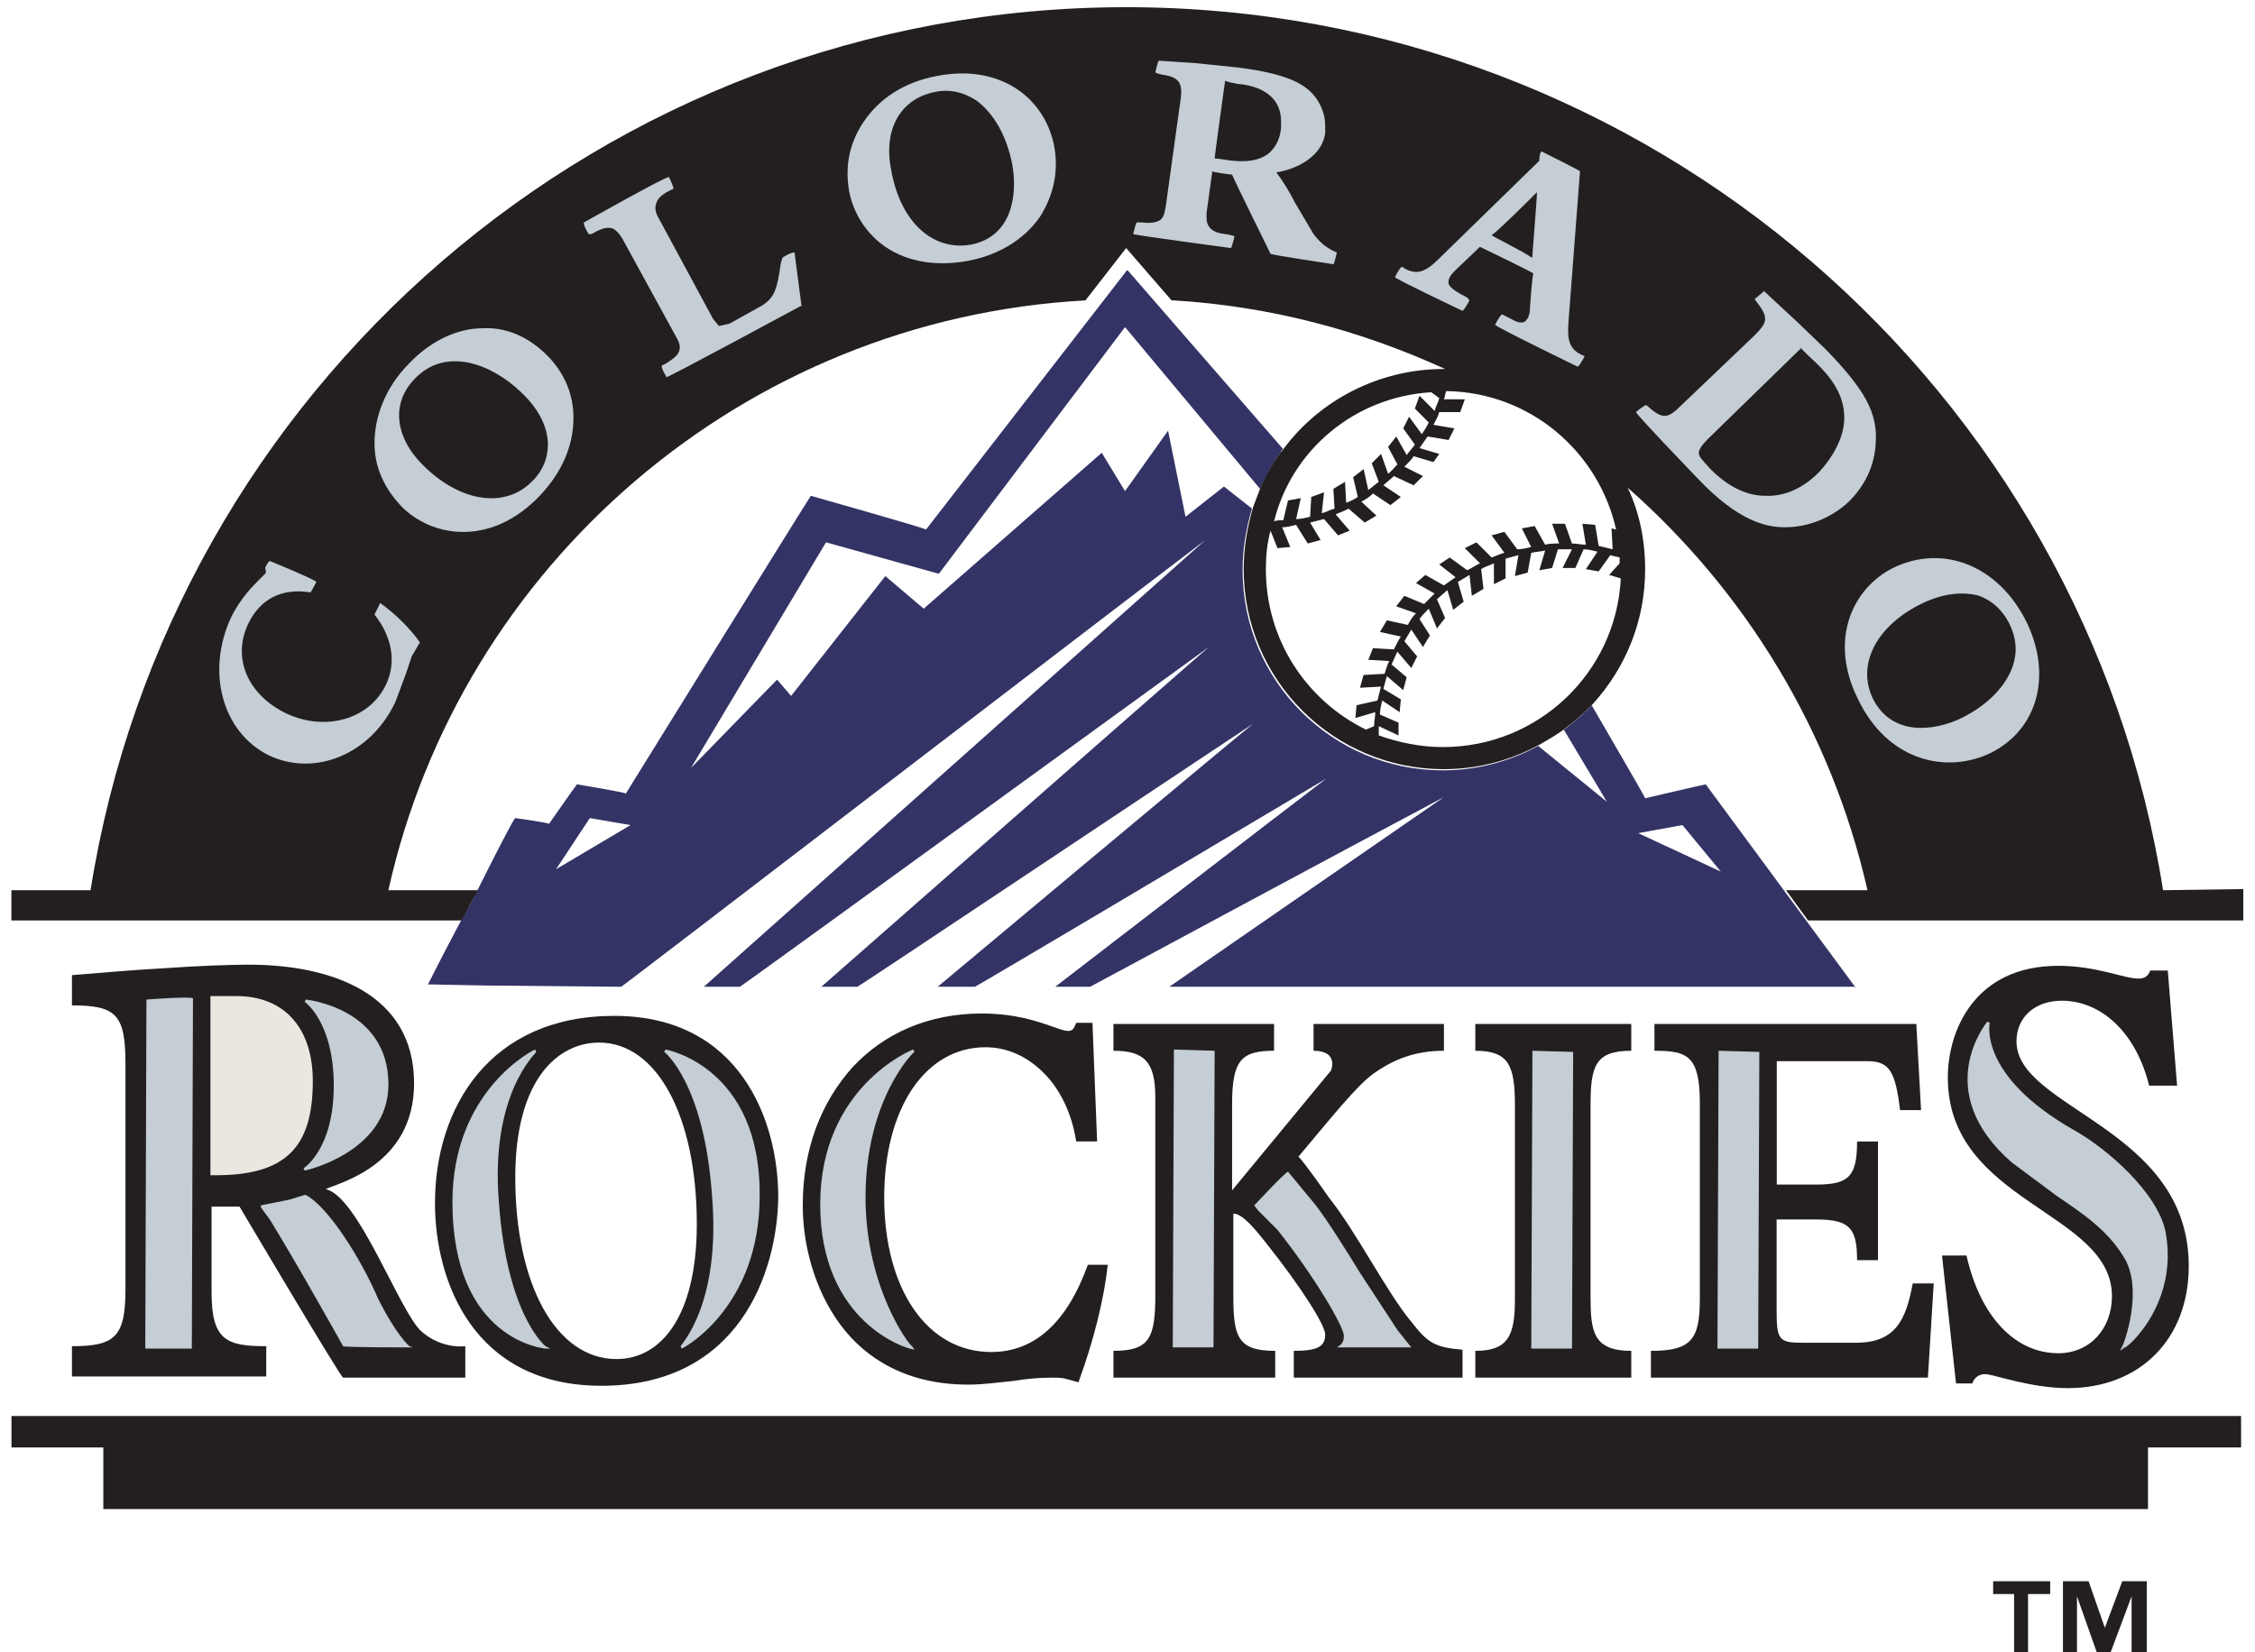
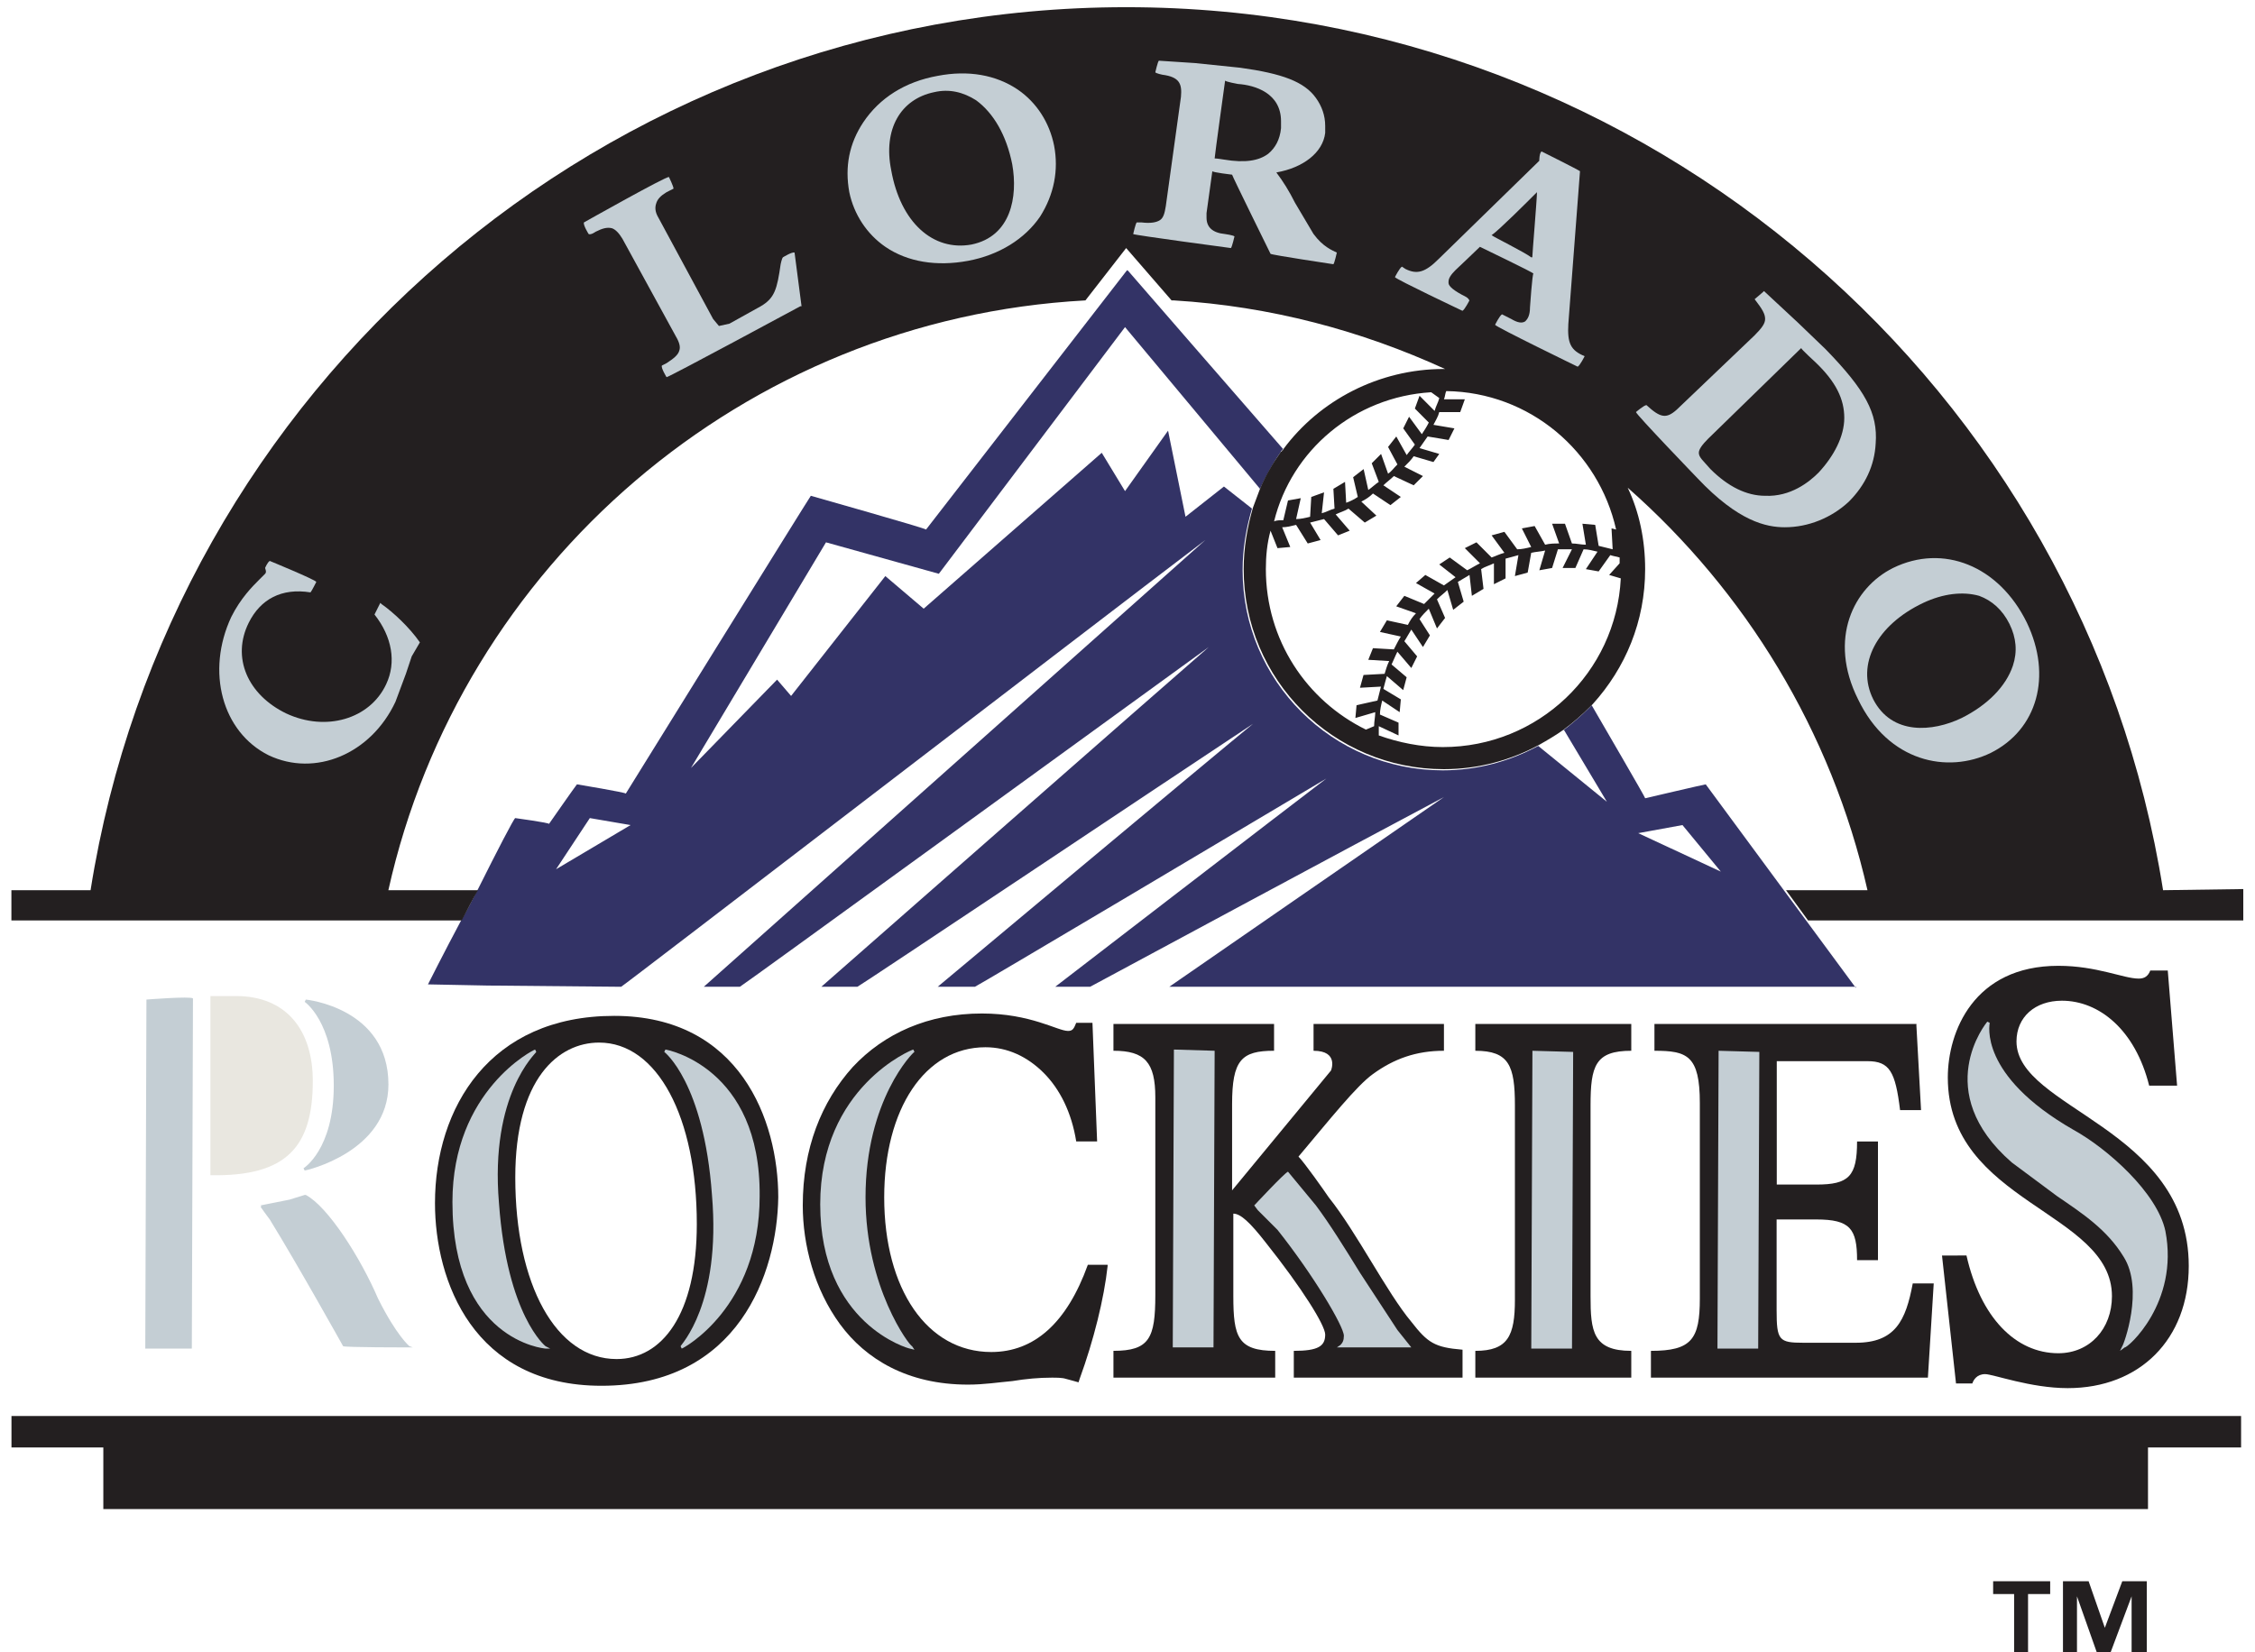
<svg xmlns="http://www.w3.org/2000/svg" width="146px" height="107px" viewBox="0 0 146 107" version="1.1">
  <title>CR LOGO</title>
  <g id="Page-1" stroke="none" stroke-width="1" fill="none" fill-rule="evenodd">
    <g id="04_22_Sage---Rally---Add-Logo---Text-to-Footer" transform="translate(-1068, -718)" fill-rule="nonzero">
      <g id="Logo" transform="translate(1021.5, 718.465)">
        <g id="CR-LOGO" transform="translate(119.49, 53.268) scale(1, -1) translate(-119.49, -53.268) translate(47.238, 0)">
-           <path d="M29.308,17.78 L21.477,17.78 C21.323,17.78 14.77,28.858 14.77,28.858 L12.961,28.858 L12.961,23.282 C12.961,20.194 13.943,19.817 16.5,19.817 L16.5,17.854 L3.92,17.854 L3.92,19.817 C6.706,19.817 7.385,20.417 7.385,23.505 L7.385,38.122 C7.385,41.29 6.785,41.889 3.92,41.889 L3.92,43.848 C5.952,44.001 7.31,44.15 10.022,44.304 C12.134,44.452 14.165,44.526 15.37,44.526 C20.723,44.526 26.072,42.643 26.072,36.844 C26.072,31.495 21.1,30.365 20.346,29.989 C22.453,29.532 25.09,22.152 26.523,20.794 C27.881,19.589 29.388,19.817 29.388,19.817 L29.388,17.78 L29.308,17.78 Z" id="path16" fill="#231F20" />
          <path d="M12.961,30.89 C17.784,30.816 19.514,32.7 19.514,36.992 C19.514,40.308 17.784,42.494 14.542,42.494 L12.886,42.494 L12.886,30.891 L12.961,30.89 Z" id="path18" fill="#E9E7E0" />
          <path d="M70.975,25.012 C70.747,22.905 70.073,20.194 69.165,17.705 L69.091,17.477 C68.788,17.557 68.565,17.631 68.263,17.705 C68.035,17.78 67.658,17.78 67.356,17.78 C66.528,17.78 65.7,17.705 64.798,17.557 C63.891,17.477 62.989,17.329 61.933,17.329 C58.018,17.329 55.301,18.984 53.646,21.245 C51.99,23.505 51.237,26.37 51.237,28.933 C51.237,32.625 52.441,35.639 54.473,37.899 C56.511,40.08 59.37,41.364 62.835,41.364 C66.003,41.364 67.733,40.234 68.412,40.234 C68.714,40.234 68.788,40.382 68.942,40.759 L69.993,40.759 L70.295,33.077 L68.942,33.077 C68.64,34.96 67.886,36.467 66.83,37.523 C65.775,38.573 64.496,39.178 63.063,39.178 C59.147,39.178 56.51,35.183 56.51,29.458 C56.51,23.505 59.296,19.44 63.44,19.44 C66.226,19.44 68.337,21.324 69.695,25.091 L70.974,25.091 L70.975,25.012 Z" id="path20" fill="#231F20" />
          <path d="M93.954,17.78 L83.029,17.78 L83.029,19.515 C84.61,19.515 85.062,19.817 85.062,20.571 C85.062,21.17 83.555,23.584 81.22,26.519 C80.164,27.877 79.565,28.402 79.114,28.402 L79.114,23.054 C79.114,20.417 79.411,19.515 81.825,19.515 L81.825,17.78 L71.352,17.78 L71.352,19.516 C73.686,19.516 74.063,20.343 74.063,23.129 L74.063,35.937 C74.063,38.197 73.384,38.951 71.352,38.951 L71.352,40.686 L81.751,40.686 L81.751,38.951 C79.639,38.951 79.034,38.351 79.034,35.486 L79.034,29.909 L85.439,37.672 C85.439,37.672 85.969,38.95 84.308,38.95 L84.308,40.686 L92.75,40.686 L92.75,38.95 C90.941,38.95 89.508,38.425 88.155,37.444 C87.099,36.69 85.364,34.509 83.332,32.095 C83.709,31.718 84.987,29.909 85.29,29.458 C87.099,27.198 89.057,23.282 90.638,21.399 C91.694,20.041 92.145,19.738 93.954,19.59 L93.954,17.78 Z" id="path22" fill="#231F20" />
          <path d="M94.782,17.78 L94.782,19.515 C96.894,19.515 97.345,20.491 97.345,22.831 L97.345,35.411 C97.345,37.974 96.968,38.95 94.782,38.95 L94.782,40.685 L104.879,40.685 L104.879,38.95 C102.544,38.95 102.242,37.974 102.242,35.411 L102.242,23.054 C102.242,20.794 102.39,19.515 104.879,19.515 L104.879,17.78 L94.782,17.78 Z" id="path24" fill="#231F20" />
          <path d="M123.338,40.611 L123.64,35.108 L122.282,35.108 C121.979,37.597 121.603,38.276 120.175,38.276 L114.299,38.276 L114.299,30.285 L116.861,30.285 C118.968,30.285 119.498,30.816 119.498,33.076 L120.851,33.076 L120.851,25.388 L119.498,25.388 C119.498,27.426 119.047,28.025 116.861,28.025 L114.289,28.025 L114.289,22.152 C114.289,20.194 114.438,20.04 116.024,20.04 L119.415,20.04 C121.972,20.04 122.652,21.473 123.103,23.882 L124.461,23.882 L124.084,17.78 L106.151,17.78 L106.151,19.515 C108.787,19.515 109.318,20.268 109.318,22.905 L109.318,35.56 C109.318,38.653 108.49,38.95 106.379,38.95 L106.379,40.685 L123.346,40.685 L123.338,40.611 Z" id="path26" fill="#231F20" />
          <path d="M126.582,25.691 C127.484,21.701 129.745,19.361 132.53,19.361 C134.568,19.361 136,20.947 136,23.054 C136,28.556 125.373,29.081 125.373,37.22 C125.373,40.159 127.033,44.452 132.53,44.452 C135.019,44.452 136.754,43.624 137.73,43.624 C138.107,43.624 138.335,43.773 138.483,44.149 L139.614,44.149 L140.218,36.69 L138.41,36.69 C137.508,40.308 135.168,42.192 132.759,42.192 C131.025,42.192 129.82,41.136 129.82,39.555 C129.82,35.183 140.973,33.978 140.973,25.011 C140.973,20.268 137.805,17.101 133.136,17.101 C130.727,17.101 128.313,18.008 127.788,18.008 C127.257,18.008 127.034,17.631 126.96,17.403 L125.904,17.403 L124.997,25.69 L126.582,25.691 Z" id="path28" fill="#231F20" />
          <path d="M8.743,42.266 L8.668,19.663 L11.682,19.663 L11.756,42.34 C11.603,42.494 8.743,42.266 8.743,42.266 L8.743,42.266 Z" id="path30" fill="#C4CED4" />
          <path d="M19.063,42.266 L18.989,42.118 C18.989,42.118 20.872,40.834 20.872,36.69 C20.872,32.546 18.914,31.341 18.914,31.341 L18.989,31.193 C19.063,31.193 24.411,32.397 24.411,36.769 C24.411,41.741 19.063,42.266 19.063,42.266 L19.063,42.266 Z" id="path32" fill="#C4CED4" />
          <path d="M38.201,17.254 C29.913,17.254 27.425,24.035 27.425,29.081 C27.425,35.262 30.969,41.21 39.028,41.21 C47.168,41.21 49.651,34.429 49.651,29.458 C49.576,24.561 47.093,17.254 38.201,17.254 Z M38.052,39.48 C35.415,39.48 32.624,37.146 32.624,30.742 C32.624,23.807 35.261,18.984 39.182,18.984 C42.116,18.984 44.377,21.849 44.377,27.728 C44.377,34.657 41.819,39.48 38.052,39.48 L38.052,39.48 Z" id="path34" fill="#231F20" />
          <path d="M34.582,19.817 C34.582,19.817 32.099,21.775 31.568,29.081 C30.969,36.164 33.983,38.801 33.983,38.876 L33.908,39.029 C33.829,39.029 28.555,36.392 28.555,29.156 C28.555,20.194 34.508,19.663 34.582,19.663 L34.884,19.663 L34.582,19.817 Z" id="path36" fill="#C4CED4" />
          <path d="M42.344,39.029 L42.27,38.876 C42.27,38.876 44.833,36.918 45.358,29.612 C45.963,22.529 43.326,19.892 43.326,19.817 L43.4,19.663 C43.475,19.663 48.446,22.3 48.446,29.532 C48.521,37.899 42.419,39.029 42.344,39.029 L42.344,39.029 Z" id="path38" fill="#C4CED4" />
          <path d="M55.301,29.458 C55.301,35.788 58.394,38.876 58.469,38.876 L58.394,39.03 C58.315,39.03 52.367,36.615 52.367,29.007 C52.367,21.245 58.092,19.663 58.166,19.663 L58.469,19.589 L58.315,19.817 C58.166,19.817 55.301,23.584 55.301,29.458 Z" id="path40" fill="#C4CED4" />
          <polygon id="path42" fill="#C4CED4" points="75.267 39.029 75.193 19.817 75.193 19.738 77.83 19.738 77.904 38.95" />
          <path d="M80.467,28.933 L80.695,28.63 L81.974,27.351 C84.308,24.412 86.271,21.096 86.271,20.491 C86.271,20.194 86.192,20.04 86.043,19.892 L85.815,19.738 L90.638,19.738 L89.736,20.868 L87.322,24.56 C86.346,26.142 85.364,27.728 84.462,28.933 L82.653,31.119 C82.425,31.039 80.467,28.933 80.467,28.933 L80.467,28.933 Z" id="path44" fill="#C4CED4" />
          <polygon id="path46" fill="#C4CED4" points="98.404 19.738 98.404 19.663 101.041 19.663 101.116 38.876 98.479 38.95" />
          <polygon id="path48" fill="#C4CED4" points="110.459 19.738 110.459 19.663 113.096 19.663 113.17 38.876 110.533 38.95" />
          <path d="M139.461,27.272 C138.931,29.76 135.694,32.625 133.508,33.83 C127.332,37.369 128.085,40.685 128.085,40.759 L127.932,40.834 C127.857,40.759 124.239,36.313 129.513,31.718 L132.452,29.532 C134.113,28.402 135.694,27.351 136.75,25.616 C138.103,23.505 136.75,19.892 136.67,19.817 L136.522,19.515 L136.824,19.738 C136.973,19.663 140.363,22.603 139.461,27.272 Z" id="path50" fill="#C4CED4" />
          <path d="M25.769,19.817 C25.769,19.817 24.942,20.491 23.737,22.905 C22.607,25.542 20.495,28.858 19.062,29.612 L18.988,29.612 L18.007,29.309 L16.123,28.933 L16.203,28.858 L16.123,28.858 C16.277,28.63 16.5,28.328 16.728,28.025 C18.537,25.091 21.477,19.817 21.477,19.817 C21.551,19.738 25.695,19.738 25.695,19.738 L25.997,19.738 L25.769,19.817 Z" id="path52" fill="#C4CED4" />
          <polygon id="path54" fill="#231F20" points="5.952 13.259 5.952 9.269 138.334 9.269 138.334 13.259 144.361 13.259 144.361 15.296 0.005 15.296 0.005 13.259" />
          <path d="M119.42,43.02 L109.7,56.204 C109.625,56.204 105.779,55.303 105.779,55.303 C105.779,55.377 103.142,59.897 102.314,61.33 L102.244,61.256 L102.169,61.176 C101.639,60.651 101.039,60.126 100.435,59.67 L100.509,59.749 L103.3,55.075 L98.853,58.693 C97.044,57.712 94.938,57.112 92.677,57.112 C85.52,57.112 79.715,62.911 79.715,70.069 C79.715,71.502 79.944,72.78 80.32,74.064 L78.506,75.492 L76.018,73.534 L74.888,79.11 L72.102,75.194 L70.595,77.677 L59.066,67.581 L56.583,69.692 L50.481,61.93 L49.574,62.986 L43.997,57.261 L52.741,71.878 L60.047,69.841 L72.102,85.816 L80.841,75.343 C81.218,76.17 81.669,76.998 82.199,77.752 C82.199,77.752 82.199,77.831 82.274,77.831 C82.274,77.831 82.274,77.906 82.348,77.906 C79.26,81.445 72.33,89.43 72.33,89.43 L72.251,89.509 L72.176,89.43 L59.219,72.706 C59.219,72.78 51.759,74.892 51.759,74.892 C51.685,74.818 39.779,55.606 39.779,55.606 C39.779,55.68 36.617,56.205 36.617,56.205 C36.542,56.131 34.807,53.643 34.807,53.643 C34.807,53.722 32.621,54.019 32.621,54.019 C32.547,54.019 31.417,51.838 30.213,49.424 C29.836,48.745 29.534,48.071 29.157,47.466 C27.952,45.206 26.971,43.248 26.971,43.248 L27.046,43.248 L30.813,43.174 L39.477,43.094 C39.556,43.094 69.163,65.851 77.302,72.027 C73.837,68.939 44.83,43.094 44.83,43.094 L47.165,43.094 C47.239,43.094 70.972,60.349 77.525,65.097 C74.74,62.683 52.439,43.094 52.439,43.094 L54.774,43.094 C54.848,43.094 74.814,56.433 80.39,60.126 C77.981,58.163 59.973,43.094 59.973,43.094 L62.382,43.094 C62.456,43.094 80.087,53.568 85.138,56.582 C82.952,54.926 67.582,43.094 67.582,43.094 L69.842,43.094 C69.842,43.094 87.473,52.591 92.747,55.377 C90.333,53.722 74.967,43.094 74.967,43.094 L119.42,43.094 L119.42,43.02 Z M108.193,53.567 L110.676,50.554 L105.328,53.043 L108.193,53.567 Z M35.265,50.707 L37.451,54.019 L40.088,53.567 L35.265,50.707 Z" id="path56" fill="#333366" />
          <path d="M139.31,49.349 C134.19,81.747 106.011,106.535 72.181,106.535 C38.351,106.535 10.252,81.747 5.126,49.349 L0,49.349 L0,47.391 L29.156,47.391 C29.532,48.07 29.835,48.744 30.212,49.349 L24.407,49.349 C29.082,70.371 47.387,86.341 69.538,87.546 L72.175,90.936 L75.115,87.546 L75.263,87.546 C81.519,87.169 87.397,85.588 92.82,83.105 L92.746,83.105 C88.528,83.105 84.681,81.067 82.347,77.905 C82.347,77.905 82.347,77.831 82.273,77.831 C82.273,77.831 82.273,77.751 82.198,77.751 C81.668,76.998 81.217,76.244 80.84,75.342 C80.692,74.966 80.538,74.515 80.389,74.138 C80.012,72.854 79.784,71.501 79.784,70.142 C79.784,62.985 85.589,57.186 92.746,57.186 C95.006,57.186 97.113,57.785 98.922,58.767 C99.452,59.069 99.978,59.371 100.503,59.748 C101.108,60.199 101.713,60.724 102.238,61.255 L102.312,61.329 L102.387,61.404 C104.498,63.738 105.777,66.752 105.777,70.142 C105.777,72.026 105.4,73.835 104.647,75.416 C112.261,68.71 117.832,59.668 120.172,49.349 L114.898,49.349 L116.325,47.391 L144.504,47.391 L144.504,49.423 L139.31,49.349 Z M91.924,81.598 L92.449,81.221 C92.375,80.919 92.221,80.691 92.147,80.388 L91.17,81.37 L90.868,80.542 L91.77,79.635 C91.622,79.338 91.468,79.11 91.319,78.882 L90.492,80.012 L90.115,79.258 L90.868,78.207 C90.714,77.979 90.492,77.751 90.338,77.529 L89.664,78.733 L89.133,78.054 L89.738,76.923 C89.51,76.701 89.361,76.473 89.133,76.324 L88.68,77.603 L88.075,76.998 L88.531,75.793 C88.303,75.645 88.075,75.417 87.852,75.268 L87.55,76.621 L86.871,76.096 L87.173,74.817 C86.945,74.663 86.648,74.515 86.42,74.441 L86.346,75.794 L85.592,75.343 L85.666,74.064 C85.364,73.984 85.141,73.836 84.839,73.762 L84.987,75.115 L84.16,74.817 L84.085,73.533 C83.783,73.459 83.48,73.385 83.178,73.385 L83.48,74.738 L82.653,74.589 L82.35,73.31 C82.127,73.31 81.899,73.31 81.751,73.231 C82.881,77.831 86.945,81.296 91.922,81.598 L91.924,81.598 Z M88.303,60.879 C88.303,60.577 88.229,60.274 88.229,59.971 L87.699,59.749 C83.857,61.632 81.22,65.548 81.22,70.143 C81.22,70.971 81.295,71.804 81.523,72.632 L81.973,71.501 L82.801,71.576 L82.276,72.854 C82.579,72.854 82.881,72.934 83.178,73.008 L83.932,71.804 L84.764,72.026 L84.085,73.157 C84.388,73.231 84.685,73.31 84.987,73.385 L85.894,72.329 L86.648,72.632 L85.74,73.687 C86.043,73.836 86.345,73.91 86.568,74.064 L87.624,73.157 L88.377,73.608 L87.401,74.515 C87.698,74.664 87.926,74.817 88.155,75.04 L89.285,74.287 L89.959,74.817 L88.829,75.571 C89.057,75.794 89.285,75.948 89.507,76.17 L90.791,75.571 L91.391,76.17 L90.187,76.776 C90.415,76.998 90.638,77.226 90.791,77.454 L92.07,77.078 L92.447,77.603 L91.168,77.98 C91.317,78.208 91.545,78.505 91.694,78.733 L93.052,78.505 L93.428,79.259 L92.07,79.487 C92.219,79.789 92.373,80.012 92.447,80.314 L93.805,80.314 L94.103,81.142 L92.75,81.142 C92.824,81.296 92.824,81.519 92.898,81.673 C98.326,81.598 102.767,77.752 103.897,72.706 L103.6,72.78 L103.674,71.427 C103.371,71.502 103.069,71.576 102.767,71.65 L102.544,73.008 L101.716,73.083 L101.939,71.724 C101.637,71.724 101.339,71.804 101.037,71.804 L100.586,73.083 L99.753,73.083 L100.209,71.804 C99.907,71.804 99.604,71.804 99.302,71.724 L98.623,72.934 L97.795,72.78 L98.4,71.576 C98.097,71.502 97.795,71.427 97.493,71.427 L96.665,72.557 L95.837,72.329 L96.665,71.199 C96.363,71.125 96.065,70.971 95.837,70.896 L94.856,71.878 L94.102,71.502 L95.084,70.52 C94.781,70.371 94.558,70.218 94.256,70.069 L93.126,70.896 L92.447,70.446 L93.503,69.618 C93.274,69.464 92.972,69.241 92.749,69.087 L91.545,69.766 L90.94,69.241 L92.144,68.562 C91.921,68.334 91.693,68.111 91.465,67.883 L90.187,68.413 L89.661,67.734 L90.94,67.283 C90.712,67.055 90.563,66.827 90.415,66.53 L89.056,66.827 L88.606,66.074 L89.959,65.776 C89.81,65.548 89.661,65.246 89.507,64.944 L88.154,65.023 L87.852,64.27 L89.205,64.19 C89.056,63.893 88.982,63.591 88.908,63.362 L87.543,63.288 L87.314,62.46 L88.673,62.534 C88.599,62.232 88.524,61.93 88.445,61.632 L87.092,61.33 L87.017,60.502 L88.303,60.879 Z M104.2,69.543 C103.897,63.436 98.851,58.618 92.675,58.618 C91.243,58.618 89.81,58.916 88.531,59.372 L88.531,59.521 L88.531,59.971 L89.81,59.372 L89.81,60.2 L88.606,60.725 C88.606,61.027 88.68,61.33 88.754,61.632 L89.884,60.879 L89.959,61.707 L88.829,62.386 C88.908,62.683 88.983,62.985 89.057,63.214 L90.113,62.306 L90.336,63.139 L89.359,63.967 C89.508,64.269 89.582,64.492 89.736,64.795 L90.638,63.739 L91.015,64.492 L90.187,65.474 C90.336,65.697 90.49,65.999 90.638,66.227 L91.391,65.097 L91.842,65.851 L91.168,66.906 C91.317,67.129 91.545,67.357 91.768,67.58 L92.299,66.301 L92.824,66.981 L92.299,68.185 C92.521,68.413 92.75,68.562 92.973,68.79 L93.349,67.506 L94.028,68.036 L93.651,69.315 C93.88,69.464 94.182,69.618 94.405,69.766 L94.559,68.413 L95.312,68.864 L95.158,70.143 C95.387,70.297 95.689,70.371 95.986,70.519 L95.986,69.166 L96.74,69.543 L96.74,70.822 C97.042,70.896 97.27,70.97 97.573,71.05 L97.344,69.692 L98.172,69.92 L98.4,71.198 C98.703,71.273 99,71.273 99.302,71.347 L98.926,70.068 L99.753,70.217 L100.13,71.426 L100.358,71.426 L101.037,71.426 L100.433,70.217 L101.26,70.217 L101.791,71.426 C102.093,71.426 102.39,71.347 102.693,71.273 L101.939,70.142 L102.767,69.994 L103.521,71.05 C103.749,70.97 103.897,70.97 104.125,70.896 L104.125,70.519 L103.446,69.766 L104.2,69.543 Z" id="path58" fill="#231F20" />
          <path d="M67.51,97.568 C67.207,99.075 66.38,100.354 65.175,101.187 C63.743,102.163 61.933,102.466 59.976,102.089 C57.864,101.712 56.208,100.657 55.152,99.075 C54.25,97.717 53.948,96.21 54.25,94.555 C54.548,93.122 55.381,91.844 56.585,91.016 C58.018,90.034 59.901,89.732 61.933,90.108 C63.966,90.485 65.626,91.541 66.603,92.974 C67.51,94.406 67.812,95.988 67.51,97.568 L67.51,97.568 Z M64.799,96.364 C65.175,94.252 64.719,91.69 62.162,91.164 C59.673,90.713 57.562,92.597 56.962,95.987 C56.432,98.624 57.562,100.582 59.747,101.033 C60.729,101.261 61.631,101.033 62.459,100.508 C63.589,99.68 64.422,98.248 64.799,96.364 L64.799,96.364 Z" id="path60" fill="#C4CED4" />
          <path d="M84.308,91.843 L83.104,93.875 C82.727,94.629 82.35,95.234 81.899,95.833 C83.634,96.136 84.913,97.117 85.062,98.396 L85.062,98.847 C85.062,99.526 84.839,100.131 84.462,100.656 C83.709,101.712 82.276,102.238 79.565,102.614 L76.625,102.917 L74.291,103.07 C74.216,102.991 74.062,102.317 74.062,102.317 C74.137,102.238 74.514,102.163 74.514,102.163 C75.644,102.015 75.798,101.563 75.723,100.731 L74.742,93.652 C74.668,93.196 74.593,92.899 74.365,92.745 C74.137,92.597 73.76,92.522 73.161,92.597 L72.858,92.597 C72.784,92.522 72.63,91.843 72.63,91.843 C72.71,91.769 78.96,90.936 78.96,90.936 C79.034,91.016 79.188,91.69 79.188,91.69 C79.114,91.769 78.583,91.843 78.583,91.843 C77.755,91.921 77.379,92.298 77.379,92.902 L77.379,93.2 L77.755,95.916 C77.755,95.837 79.034,95.688 79.034,95.688 C79.034,95.614 81.523,90.563 81.523,90.563 C81.597,90.488 85.592,89.889 85.592,89.889 C85.666,89.963 85.815,90.642 85.815,90.642 C85.518,90.791 84.913,91.019 84.308,91.847 L84.308,91.843 Z M82.202,99.149 L82.202,98.698 C82.127,97.945 81.825,97.42 81.374,97.043 C80.769,96.587 79.867,96.438 78.509,96.666 C78.509,96.666 78.058,96.741 77.904,96.741 C77.904,96.889 78.583,101.786 78.583,101.786 C78.583,101.712 79.411,101.563 79.411,101.563 C80.541,101.484 82.202,100.959 82.202,99.149 L82.202,99.149 Z" id="path62" fill="#C4CED4" />
          <path d="M117.461,84.384 L115.657,86.118 L113.471,88.151 L113.396,88.077 L112.866,87.625 C113.396,86.946 113.545,86.644 113.545,86.341 C113.545,86.039 113.317,85.742 112.866,85.286 L107.82,80.468 C107.141,79.863 106.764,79.937 105.862,80.765 C105.708,80.765 105.183,80.314 105.183,80.314 C105.183,80.166 109.173,76.022 109.173,76.022 C111.81,73.231 113.619,72.854 114.824,72.854 C116.331,72.854 117.838,73.459 118.968,74.515 C120.024,75.571 120.628,76.849 120.703,78.282 C120.851,80.24 120.024,81.747 117.461,84.384 Z M118.67,79.937 L118.67,79.937 C118.67,78.733 117.991,77.454 117.01,76.398 C116.41,75.793 115.201,74.817 113.545,74.892 C112.341,74.892 111.136,75.491 110.006,76.621 C109.55,77.152 109.253,77.375 109.253,77.677 C109.253,77.905 109.476,78.207 109.852,78.584 L115.88,84.458 C115.88,84.384 116.787,83.556 116.787,83.556 C118.14,82.272 118.67,81.142 118.67,79.937 Z" id="path64" fill="#C4CED4" />
          <path d="M130.49,66.678 C128.681,70.371 125.067,71.803 121.826,70.217 C119.263,68.938 117.608,65.622 119.565,61.707 C121.523,57.637 125.365,56.884 128.156,58.242 C131.169,59.749 132.146,63.214 130.49,66.678 L130.49,66.678 Z M129.588,63.892 C129.132,62.534 127.927,61.33 126.272,60.502 C124.388,59.595 121.751,59.372 120.547,61.707 C119.417,63.967 120.77,66.529 123.784,67.957 C125.067,68.562 126.346,68.71 127.402,68.413 C128.23,68.111 128.909,67.506 129.36,66.604 C129.811,65.697 129.885,64.795 129.588,63.892 L129.588,63.892 Z" id="path66" fill="#C4CED4" />
          <path d="M23.96,67.883 L23.886,67.957 L23.509,67.204 C24.639,65.776 24.942,64.115 24.262,62.683 C23.206,60.423 20.347,59.595 17.784,60.8 C15.296,62.009 14.24,64.418 15.37,66.678 C16.123,68.185 17.482,68.939 19.365,68.636 C19.439,68.711 19.742,69.315 19.742,69.315 C19.668,69.464 16.728,70.673 16.728,70.673 C16.58,70.594 16.426,70.217 16.426,70.217 C16.5,69.995 16.5,69.92 16.426,69.841 L16.049,69.464 C15.598,69.013 14.844,68.259 14.24,67.055 C12.584,63.516 13.64,59.595 16.654,58.088 C19.668,56.656 23.281,58.163 24.867,61.553 L25.541,63.362 L25.918,64.492 L26.448,65.399 C25.769,66.376 24.713,67.358 23.96,67.883 L23.96,67.883 Z" id="path68" fill="#C4CED4" />
-           <path d="M34.508,84.156 C33.378,85.211 32.025,85.816 30.518,85.742 C28.857,85.742 27.128,84.909 25.769,83.481 C24.262,81.975 23.509,80.091 23.509,78.282 C23.509,76.701 24.188,75.268 25.393,74.064 C27.504,72.101 31.192,71.724 34.206,74.892 C35.638,76.398 36.391,78.128 36.391,79.937 C36.391,81.598 35.713,83.025 34.508,84.156 L34.508,84.156 Z M34.736,78.207 C34.736,77.375 34.434,76.547 33.754,75.868 C32.025,74.064 29.16,74.44 26.751,76.775 C24.788,78.659 24.565,80.919 26.146,82.5 C28.104,84.532 31.043,83.481 33.001,81.598 C34.131,80.542 34.736,79.338 34.736,78.207 Z" id="path70" fill="#C4CED4" />
          <path d="M50.706,90.639 C50.558,90.714 49.953,90.337 49.953,90.337 C49.879,90.262 49.805,89.886 49.805,89.886 C49.576,88.299 49.428,87.7 48.521,87.169 L46.489,86.039 L45.809,85.89 L45.433,86.341 L41.894,92.899 C41.666,93.276 41.666,93.573 41.74,93.801 C41.819,94.104 42.042,94.327 42.419,94.555 L42.87,94.783 C42.87,94.932 42.573,95.536 42.573,95.536 C42.419,95.611 37.071,92.597 37.071,92.597 C36.997,92.443 37.373,91.844 37.373,91.844 C37.522,91.769 37.824,91.992 37.824,91.992 C38.275,92.22 38.578,92.295 38.88,92.22 C39.103,92.146 39.331,91.918 39.559,91.541 L43.024,85.211 C43.247,84.834 43.326,84.532 43.247,84.309 C43.172,84.007 42.87,83.779 42.419,83.481 L42.117,83.328 C42.042,83.179 42.419,82.574 42.419,82.574 C42.573,82.574 51.083,87.169 51.083,87.169 L51.158,87.169 L50.706,90.639 Z" id="path72" fill="#C4CED4" />
          <path d="M131.927,3.767 L130.568,3.767 L130.568,0 L129.666,0 L129.666,3.767 L128.308,3.767 L128.308,4.595 L132.001,4.595 L132.001,3.767 L131.927,3.767 Z M138.175,0 L137.273,0 L137.273,3.618 L135.917,0 L135.015,0 L133.736,3.618 L133.736,0 L132.829,0 L132.829,4.595 L134.489,4.595 L135.54,1.581 L136.67,4.595 L138.256,4.595 L138.256,0 L138.175,0 Z" id="path74" fill="#231F20" />
          <path d="M100.805,86.039 L101.559,95.913 C101.484,95.988 99.075,97.192 99.075,97.192 C98.922,97.118 98.922,96.587 98.922,96.587 L92.442,90.262 C91.54,89.355 91.009,89.207 90.256,89.583 L90.033,89.732 C89.879,89.658 89.577,89.053 89.577,89.053 C89.657,88.904 93.949,86.872 93.949,86.872 C94.098,86.946 94.4,87.546 94.4,87.546 C94.326,87.7 94.177,87.774 94.177,87.774 C93.424,88.151 93.047,88.453 93.047,88.676 L93.047,88.755 C93.047,88.978 93.196,89.207 93.498,89.509 C93.498,89.509 94.931,90.862 95.079,91.016 C95.228,90.936 98.544,89.355 98.544,89.281 C98.47,89.281 98.321,87.095 98.321,87.095 C98.321,86.57 98.167,86.341 98.019,86.193 C97.791,86.039 97.488,86.118 97.111,86.341 L96.512,86.644 C96.358,86.57 96.061,85.965 96.061,85.965 C96.135,85.816 101.409,83.253 101.409,83.253 C101.558,83.328 101.86,83.933 101.86,83.933 C100.958,84.309 100.73,84.76 100.804,86.039 L100.805,86.039 Z M95.834,91.769 C96.284,92.066 98.168,93.95 98.773,94.555 C98.773,94.104 98.471,90.56 98.471,90.337 L98.396,90.337 C98.02,90.639 95.908,91.69 95.834,91.769 L95.834,91.769 Z M98.545,90.337 L98.545,90.262 L98.545,90.337 Z M99.224,96.964 C99.15,97.043 99.15,97.043 99.224,96.964 C99.15,97.043 99.224,96.964 99.224,96.964 Z" id="path76" fill="#C4CED4" />
        </g>
      </g>
    </g>
  </g>
</svg>